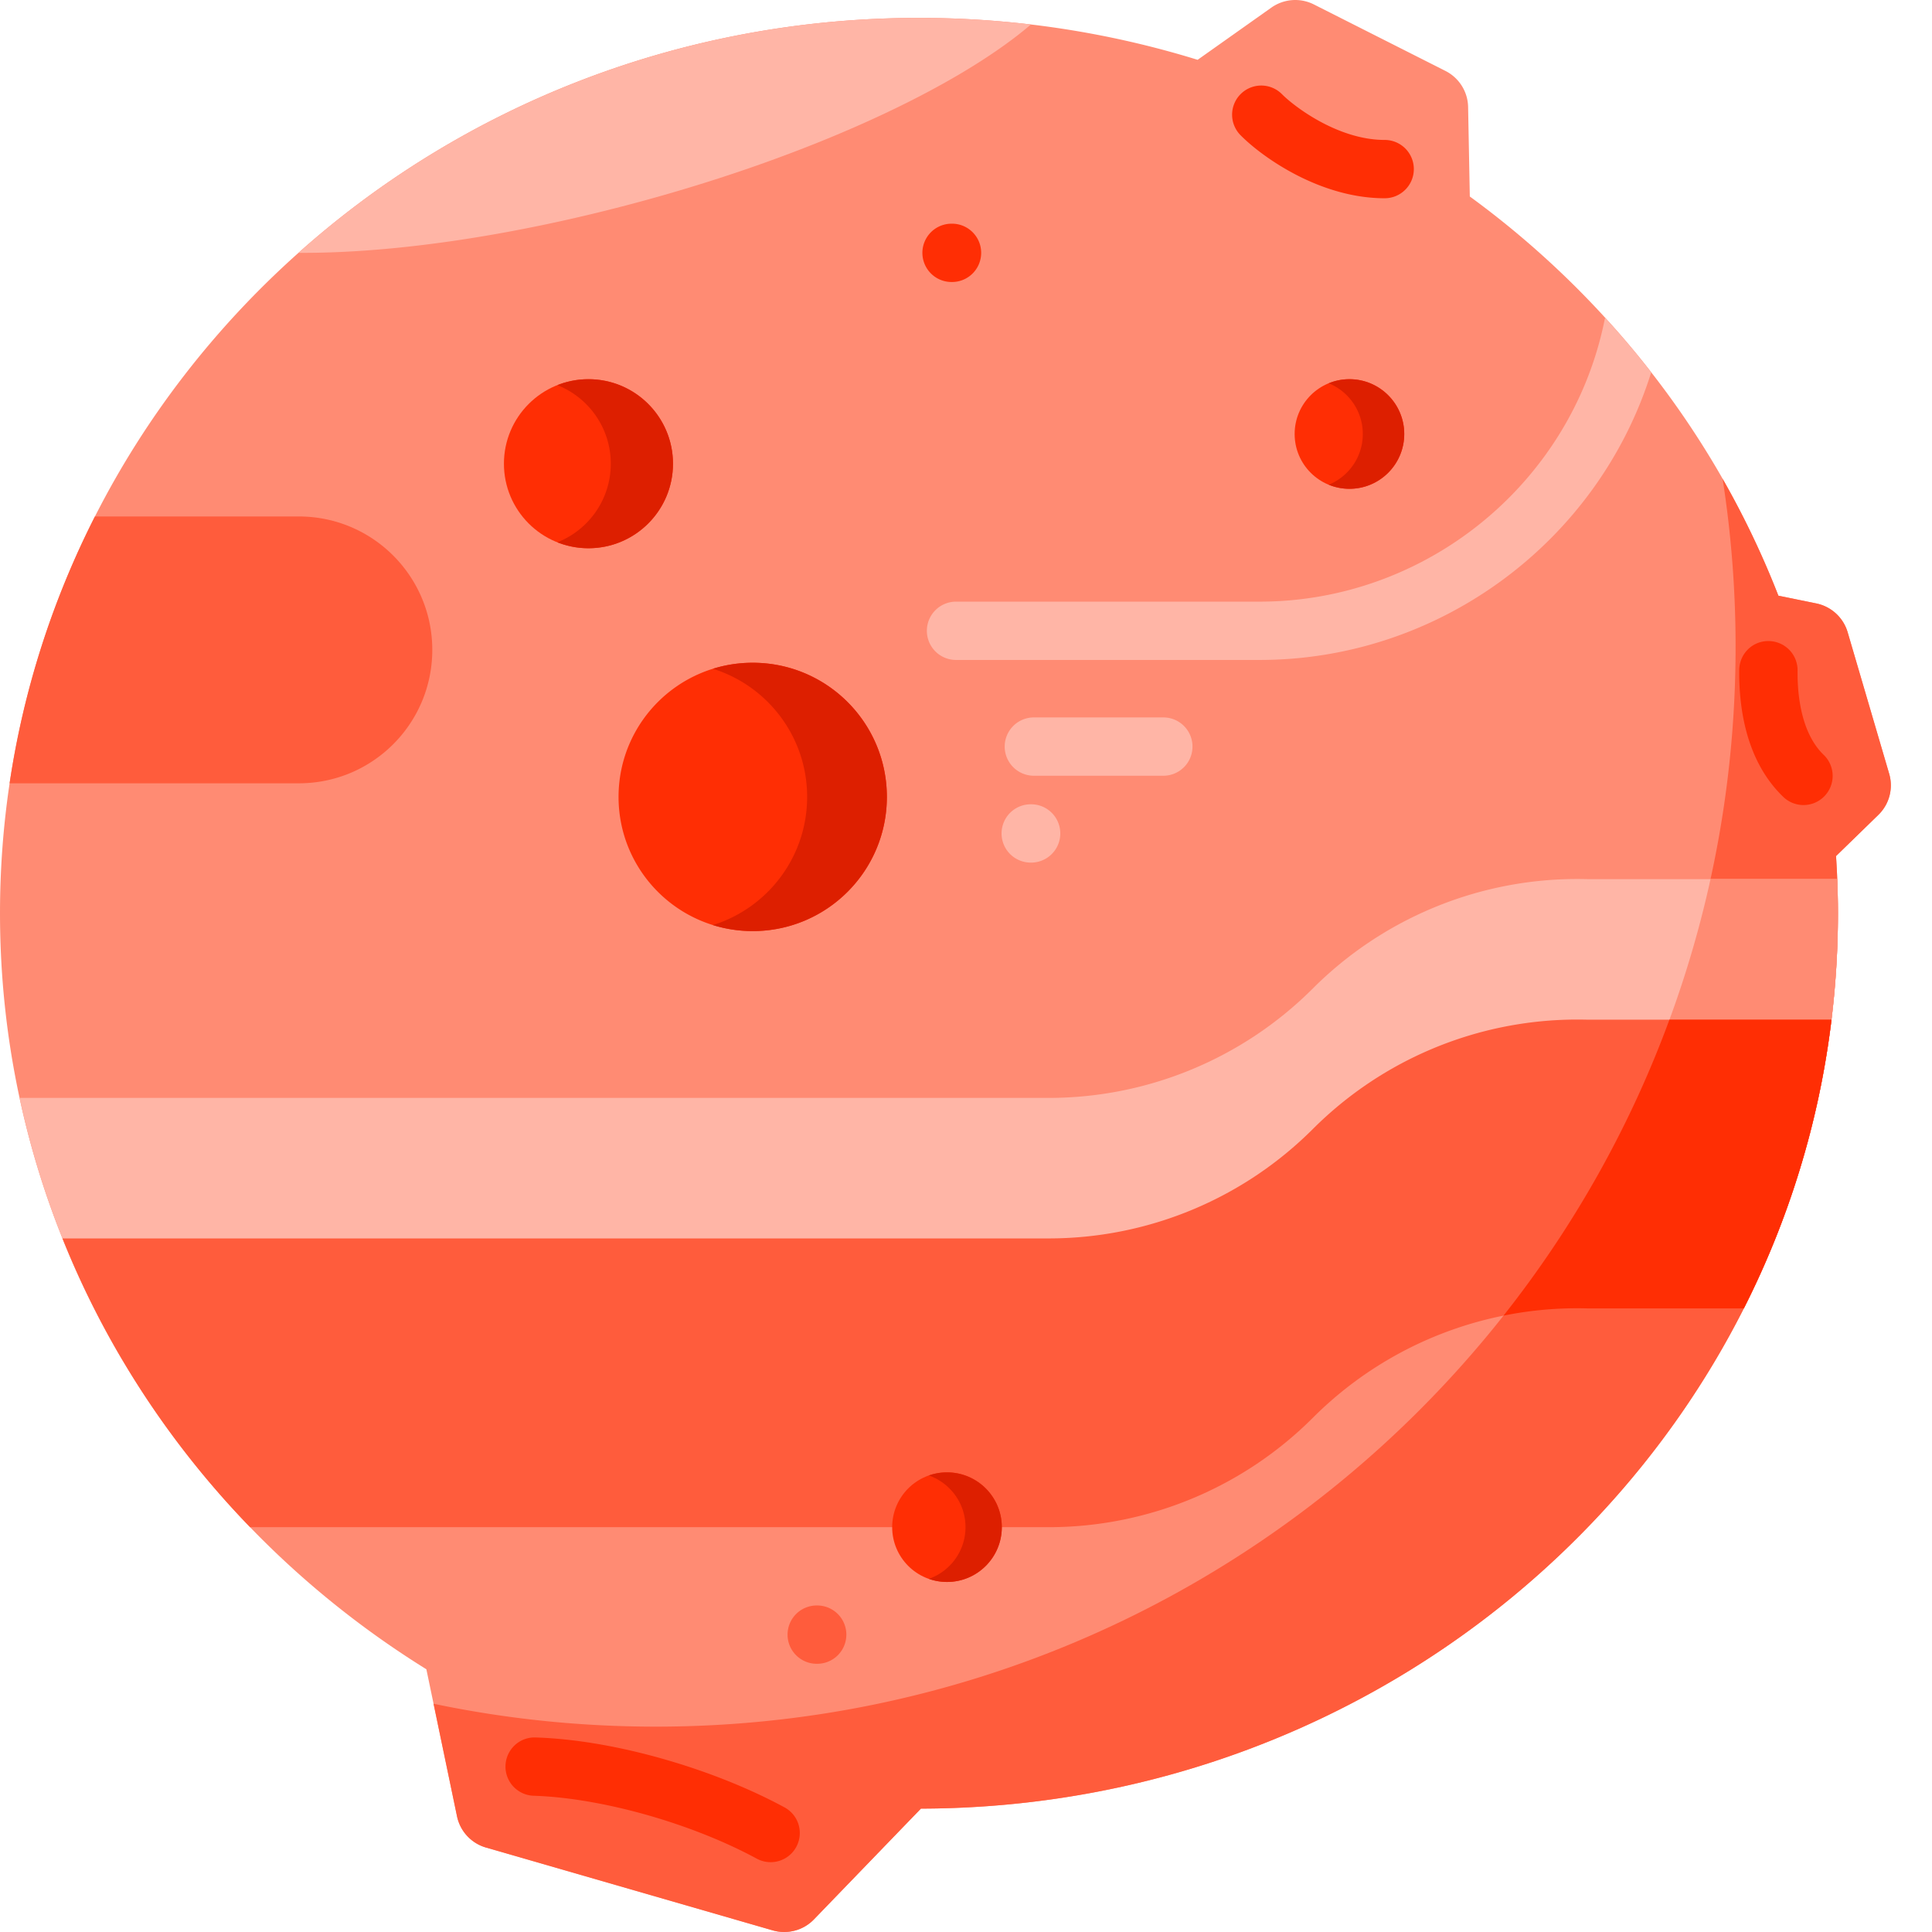
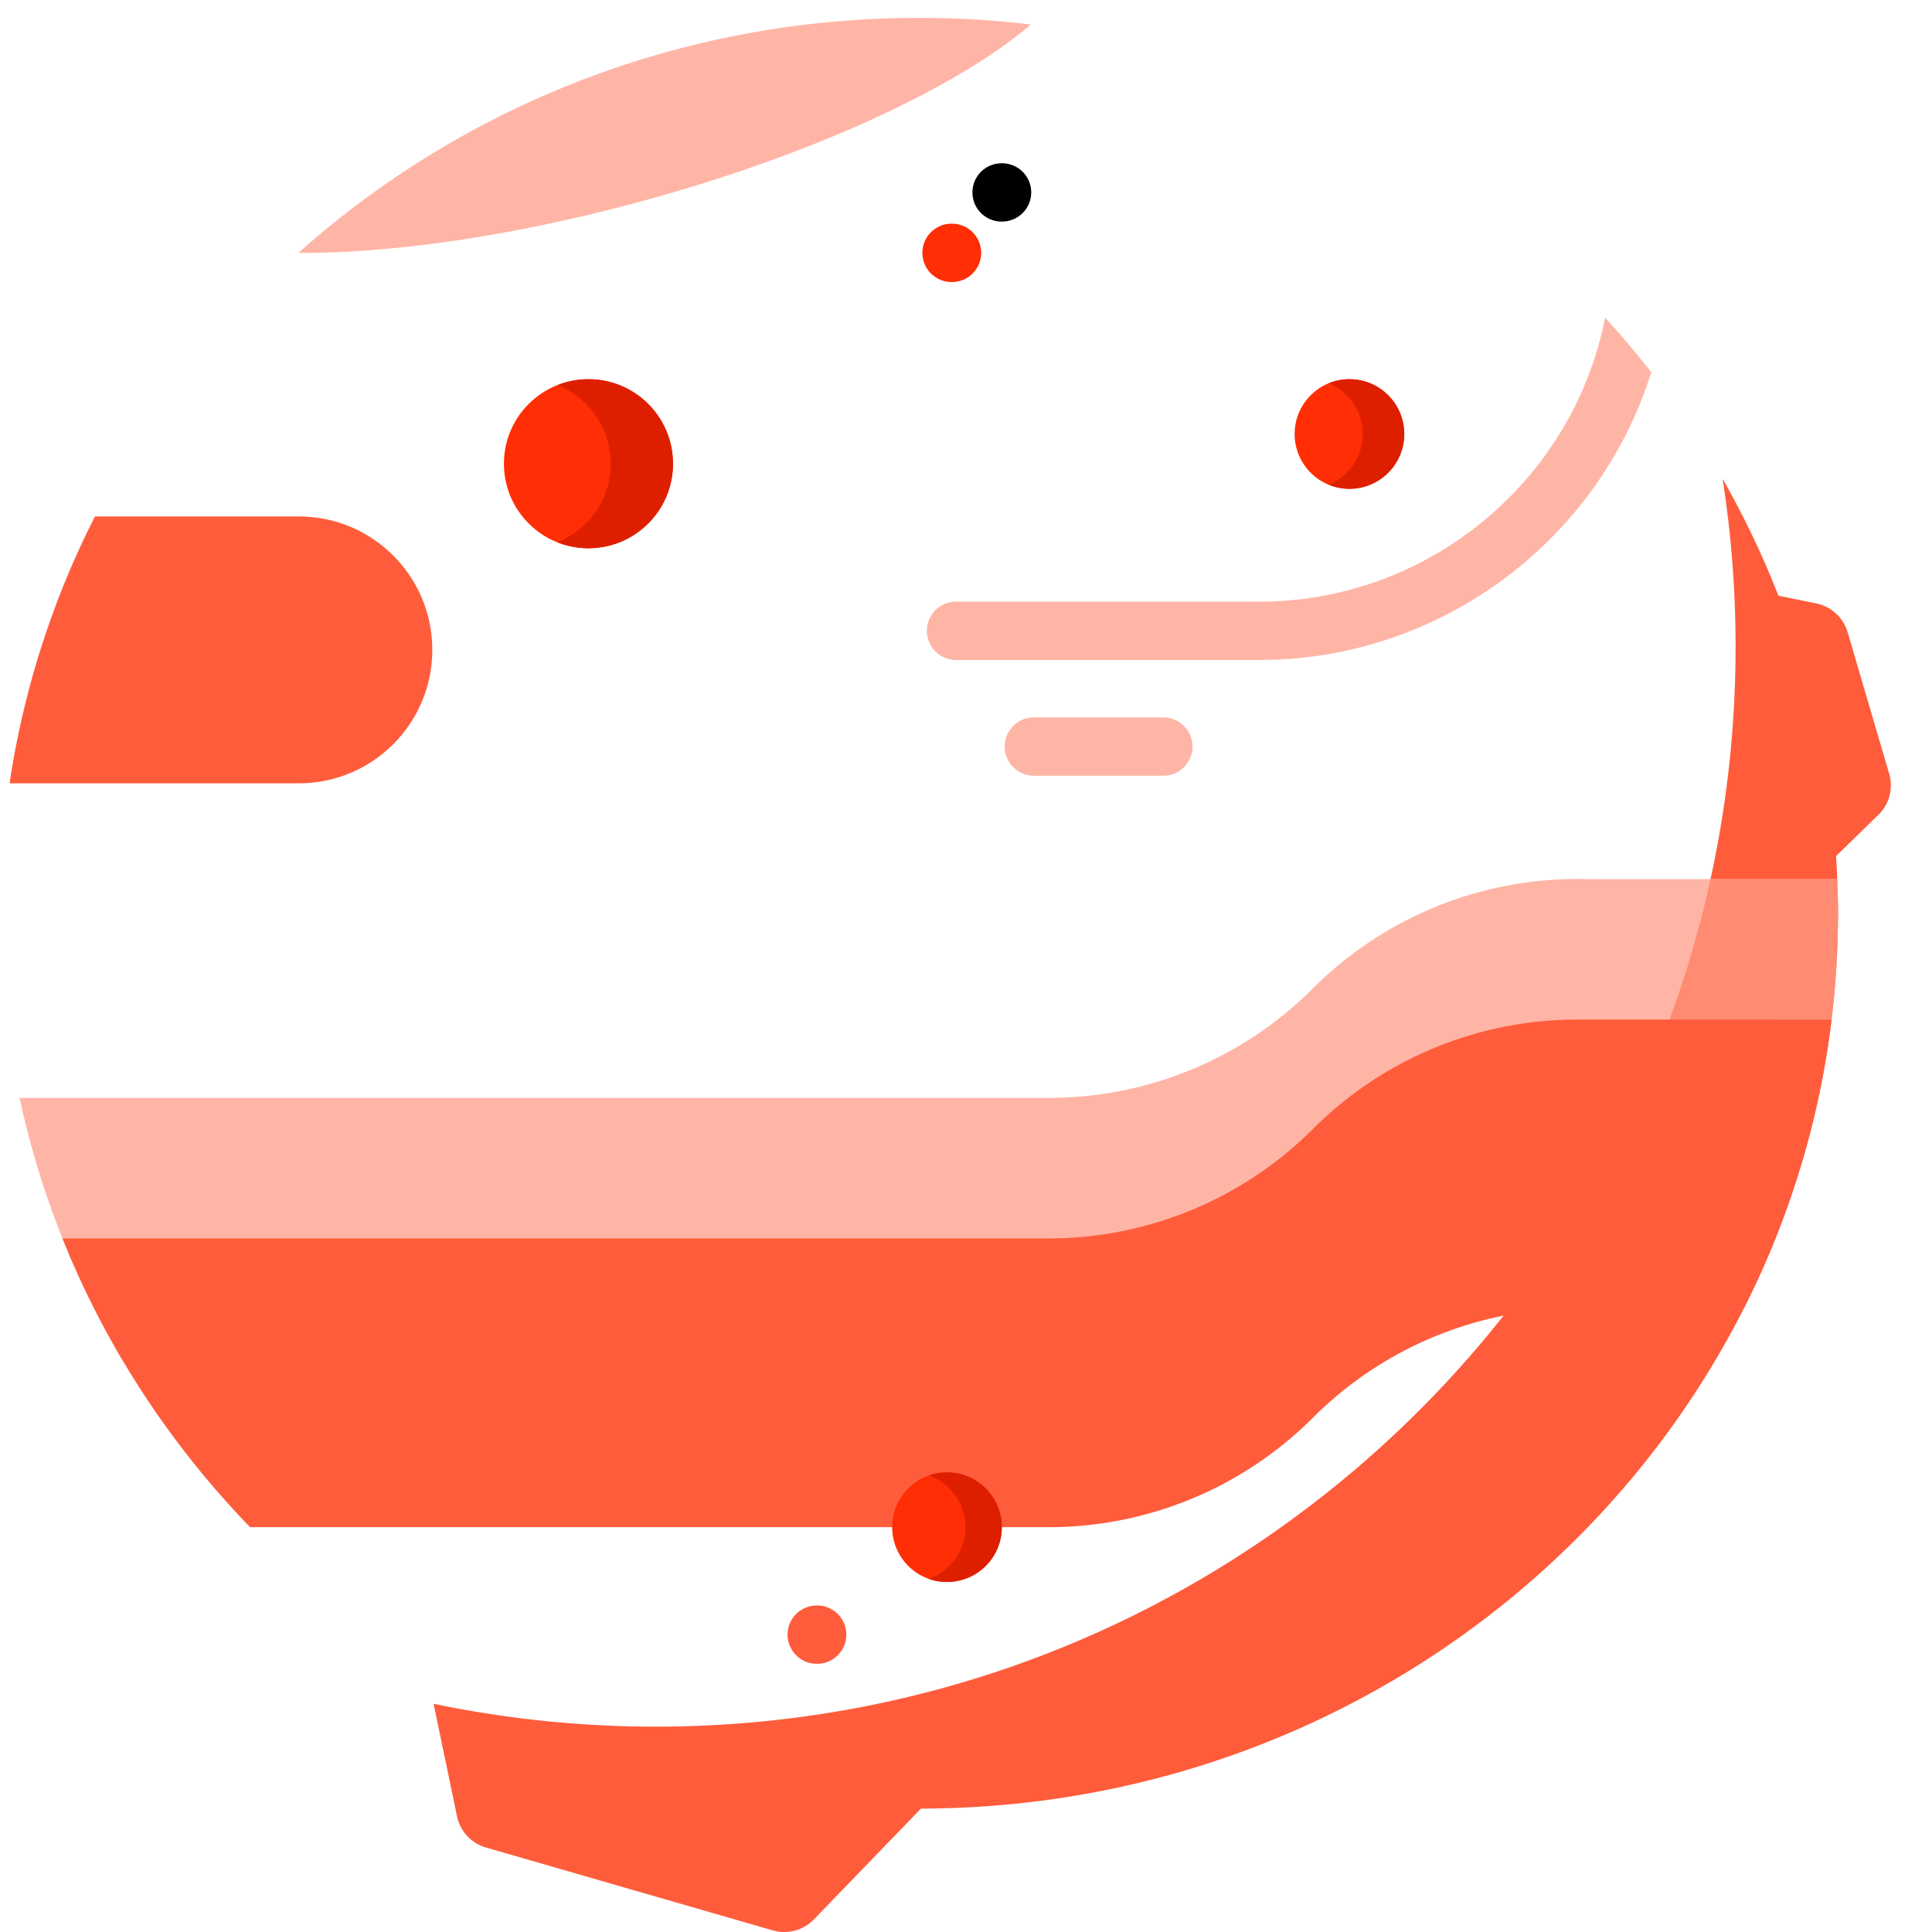
<svg xmlns="http://www.w3.org/2000/svg" version="1.1" width="512" height="512" x="0" y="0" viewBox="0 0 512 512.001" style="enable-background:new 0 0 512 512" xml:space="preserve" class="">
  <g>
    <path d="M265.54 58.719h-.146a7.725 7.725 0 0 1-7.687-7.762 7.728 7.728 0 0 1 7.723-7.691h.144a7.726 7.726 0 0 1-.035 15.453zm0 0" fill="#000000" opacity="1" data-original="#000000" />
-     <path fill="#ff8b73" d="m497.79 215.945-11.22 10.922c.133 2.04.246 4.078.317 6.11.125 3.007.187 6.015.187 9.043 0 9.542-.578 18.957-1.71 28.207a228.986 228.986 0 0 1-6.356 32.597 230.604 230.604 0 0 1-16.875 43.914c-39.633 78.39-122.375 132.36-218.082 132.567l-28.348 29.351c-2.812 2.926-7.02 4.035-10.922 2.914l-75.996-21.953a10.95 10.95 0 0 1-7.676-8.293l-8.117-38.949C95.84 431.73 80.148 419.07 66.273 404.719c-12.859-13.29-24.168-28.02-33.617-43.926a232.182 232.182 0 0 1-16.101-32.594 230.506 230.506 0 0 1-11.371-37.242C1.78 275.172 0 258.793 0 242.023c0-11.703.867-23.203 2.547-34.441 3.738-25.055 11.496-48.828 22.613-70.71 13.442-26.466 31.809-50.13 53.938-69.868 43.308-38.676 101.05-62.266 164.441-62.266 10.055 0 19.953.598 29.668 1.75a249.185 249.185 0 0 1 44.176 9.364l19.55-13.844a10.959 10.959 0 0 1 11.274-.824l34.84 17.605c3.625 1.836 5.945 5.512 6.016 9.559l.453 23.726a241.502 241.502 0 0 1 35.882 32.14 229.591 229.591 0 0 1 12.196 14.446c13.969 17.914 25.375 37.817 33.699 59.203l10.035 2.051c3.977.813 7.18 3.75 8.324 7.645l10.993 37.457c1.152 3.906.05 8.109-2.856 10.93zm0 0" opacity="1" data-original="#ff8b73" class="" />
    <path fill="#ff5c3c" d="m497.79 215.945-11.22 10.922c.133 2.04.246 4.078.317 6.11.125 3.007.187 6.015.187 9.043 0 9.542-.578 18.957-1.71 28.207a228.986 228.986 0 0 1-6.356 32.597 230.604 230.604 0 0 1-16.875 43.914c-39.633 78.39-122.375 132.36-218.082 132.567l-28.348 29.351c-2.812 2.926-7.02 4.035-10.922 2.914l-75.996-21.953a10.95 10.95 0 0 1-7.676-8.293l-6.21-29.812c18.996 3.976 38.69 6.066 58.874 6.066 158.051 0 286.176-128.133 286.176-286.187 0-15.141-1.176-30.008-3.441-44.512a234.777 234.777 0 0 1 14.785 30.984l10.031 2.051c3.977.816 7.18 3.75 8.324 7.645l10.993 37.457a10.902 10.902 0 0 1-2.852 10.93zM114.559 172.227c0 9.765-3.957 18.605-10.356 25.003-6.394 6.395-15.234 10.352-25 10.352H2.543c3.742-25.055 11.5-48.832 22.613-70.71h54.047c19.531 0 35.356 15.831 35.356 35.355zm0 0" opacity="1" data-original="#ff5c3c" class="" />
    <path fill="#ffb5a6" d="M273.207 6.492c-19.41 16.57-57.633 34.488-103.45 46.922-34.124 9.254-66.152 13.754-90.663 13.59C122.41 28.332 180.152 4.738 243.535 4.738c10.055 0 19.957.594 29.672 1.754zM487.074 242.02c0 9.542-.578 18.957-1.71 28.207a228.986 228.986 0 0 1-6.356 32.597h-58.32c-.903-.023-1.801-.031-2.708-.031a99.08 99.08 0 0 0-70.042 28.988 98.998 98.998 0 0 1-70.024 29.012H32.656a232.016 232.016 0 0 1-16.101-32.598 230.461 230.461 0 0 1-11.371-37.238h272.73c26.27 0 51.461-10.45 70.023-29.023a99.096 99.096 0 0 1 70.043-28.989c.907 0 1.805.012 2.707.032h66.204c.12 3.007.183 6.015.183 9.043zm0 0" opacity="1" data-original="#ffb5a6" />
    <path fill="#ff8b73" d="M487.074 242.02c0 9.542-.578 18.957-1.71 28.207a228.986 228.986 0 0 1-6.356 32.597h-50.965a283.703 283.703 0 0 0 25.262-69.847h33.582c.125 3.007.187 6.015.187 9.043zm0 0" opacity="1" data-original="#ff8b73" class="" />
-     <path fill="#ff5c3c" d="M485.363 270.227c-3.297 27.187-11.308 52.953-23.23 76.511h-41.446a98.93 98.93 0 0 0-22.242 1.918 98.99 98.99 0 0 0-50.508 27.055 98.982 98.982 0 0 1-70.023 29.008H66.274c-21.266-21.973-38.262-47.903-49.72-76.524h261.36a98.994 98.994 0 0 0 70.023-29.007 99.084 99.084 0 0 1 70.043-28.993c.907 0 1.805.012 2.707.032zm0 0" opacity="1" data-original="#ff5c3c" class="" />
-     <path fill="#ff2e04" d="M485.363 270.227c-3.297 27.187-11.308 52.953-23.23 76.511h-41.446a98.93 98.93 0 0 0-22.242 1.918c18.535-23.445 33.473-49.87 43.97-78.43zM235.031 211.191c0 19.637-15.918 35.555-35.554 35.555-19.637 0-35.555-15.918-35.555-35.555 0-19.636 15.918-35.554 35.555-35.554 19.636 0 35.554 15.918 35.554 35.554zm0 0" opacity="1" data-original="#ff2e04" class="" />
-     <path fill="#dd1f00" d="M235.027 211.188c0 19.648-15.914 35.562-35.55 35.562-3.68 0-7.223-.555-10.559-1.598 14.473-4.5 24.98-18.007 24.98-33.964s-10.507-29.454-24.98-33.954a35.307 35.307 0 0 1 10.559-1.597c19.636 0 35.55 15.914 35.55 35.55zm0 0" opacity="1" data-original="#dd1f00" />
+     <path fill="#ff5c3c" d="M485.363 270.227c-3.297 27.187-11.308 52.953-23.23 76.511h-41.446a98.93 98.93 0 0 0-22.242 1.918 98.99 98.99 0 0 0-50.508 27.055 98.982 98.982 0 0 1-70.023 29.008H66.274c-21.266-21.973-38.262-47.903-49.72-76.524h261.36a98.994 98.994 0 0 0 70.023-29.007 99.084 99.084 0 0 1 70.043-28.993zm0 0" opacity="1" data-original="#ff5c3c" class="" />
    <path fill="#ff2e04" d="M178.344 122.89c0 12.372-10.028 22.4-22.399 22.4-12.37 0-22.398-10.028-22.398-22.4s10.027-22.398 22.398-22.398 22.399 10.028 22.399 22.399zm0 0" opacity="1" data-original="#ff2e04" class="" />
    <path fill="#dd1f00" d="M178.348 122.89c0 12.372-10.036 22.395-22.399 22.395a22.2 22.2 0 0 1-8.242-1.574c8.293-3.277 14.156-11.363 14.156-20.82s-5.863-17.543-14.156-20.82a22.185 22.185 0 0 1 8.242-1.575c12.363-.004 22.399 10.02 22.399 22.395zm0 0" opacity="1" data-original="#dd1f00" />
    <path fill="#ff2e04" d="M265.484 404.715c0 8.023-6.5 14.523-14.523 14.523-8.02 0-14.524-6.5-14.524-14.523 0-8.02 6.504-14.524 14.524-14.524 8.023 0 14.523 6.504 14.523 14.524zm0 0" opacity="1" data-original="#ff2e04" class="" />
    <path fill="#dd1f00" d="M265.492 404.719c0 8.015-6.512 14.515-14.527 14.515-1.692 0-3.309-.289-4.813-.824 5.657-1.976 9.715-7.367 9.715-13.691 0-6.336-4.058-11.723-9.715-13.7a14.218 14.218 0 0 1 4.813-.824c8.015 0 14.527 6.5 14.527 14.524zm0 0" opacity="1" data-original="#dd1f00" />
    <path fill="#ff2e04" d="M372.14 115.016c0 8.02-6.503 14.523-14.523 14.523-8.023 0-14.523-6.504-14.523-14.523 0-8.024 6.5-14.524 14.523-14.524 8.02 0 14.524 6.5 14.524 14.524zm0 0" opacity="1" data-original="#ff2e04" class="" />
    <path fill="#dd1f00" d="M372.137 115.02c0 8.015-6.5 14.515-14.516 14.515-1.95 0-3.8-.383-5.492-1.082 5.297-2.164 9.027-7.367 9.027-13.433 0-6.079-3.73-11.282-9.027-13.446a14.329 14.329 0 0 1 5.492-1.082c8.016 0 14.516 6.504 14.516 14.528zm0 0" opacity="1" data-original="#dd1f00" />
    <path fill="#ffb5a6" d="M308.3 205.578h-34.32a7.729 7.729 0 0 1-7.726-7.726 7.729 7.729 0 0 1 7.726-7.727h34.32a7.725 7.725 0 0 1 7.723 7.727 7.723 7.723 0 0 1-7.722 7.726zM437.594 98.66c-14 44.774-56.043 76.235-103.781 76.235h-80.458a7.724 7.724 0 0 1-7.726-7.727 7.729 7.729 0 0 1 7.726-7.727h80.458c44.12 0 82.558-31.316 91.386-74.472.055-.258.113-.504.196-.75a227.174 227.174 0 0 1 12.199 14.441zm0 0" opacity="1" data-original="#ffb5a6" />
    <path fill="#ff2e04" d="M252.297 74.734h-.145a7.726 7.726 0 0 1 .036-15.453H252.332c4.266.02 7.707 3.496 7.688 7.766a7.725 7.725 0 0 1-7.723 7.687zm0 0" opacity="1" data-original="#ff2e04" class="" />
    <path fill="#ff5c3c" d="M216.547 440.922H216.402c-4.265-.024-7.71-3.496-7.687-7.766a7.722 7.722 0 0 1 7.722-7.687h.145a7.726 7.726 0 0 1-.035 15.453zm0 0" opacity="1" data-original="#ff5c3c" class="" />
-     <path fill="#ffb5a6" d="M273.262 228.598h-.11a7.726 7.726 0 1 1 0-15.453h.11a7.726 7.726 0 1 1 0 15.453zm0 0" opacity="1" data-original="#ffb5a6" />
    <g fill="#ff2e04">
-       <path d="M204.223 493.496c-1.246 0-2.508-.3-3.676-.933-7.402-4.012-16.23-7.653-25.524-10.52-11.843-3.656-23.77-5.84-33.582-6.148a7.726 7.726 0 0 1-7.48-7.965c.137-4.266 3.687-7.637 7.969-7.48 11.312.355 24.332 2.718 37.648 6.827 10.254 3.164 20.05 7.211 28.332 11.7a7.72 7.72 0 0 1 3.11 10.472 7.721 7.721 0 0 1-6.797 4.047zM366.953 52.54c-17.187 0-32.508-10.935-38.207-16.72a7.728 7.728 0 0 1 .074-10.925 7.73 7.73 0 0 1 10.93.078c3.098 3.14 14.746 12.113 27.203 12.113a7.723 7.723 0 0 1 7.727 7.723c0 4.27-3.457 7.73-7.727 7.73zM477.941 213.348a7.692 7.692 0 0 1-5.351-2.16c-9.863-9.485-11.79-23.543-11.668-33.665.05-4.265 3.531-7.718 7.82-7.632a7.726 7.726 0 0 1 7.633 7.816c-.07 5.793.738 16.39 6.926 22.344a7.723 7.723 0 0 1 .21 10.926 7.71 7.71 0 0 1-5.57 2.37zm0 0" fill="#ff2e04" opacity="1" data-original="#ff2e04" class="" />
-     </g>
+       </g>
  </g>
</svg>